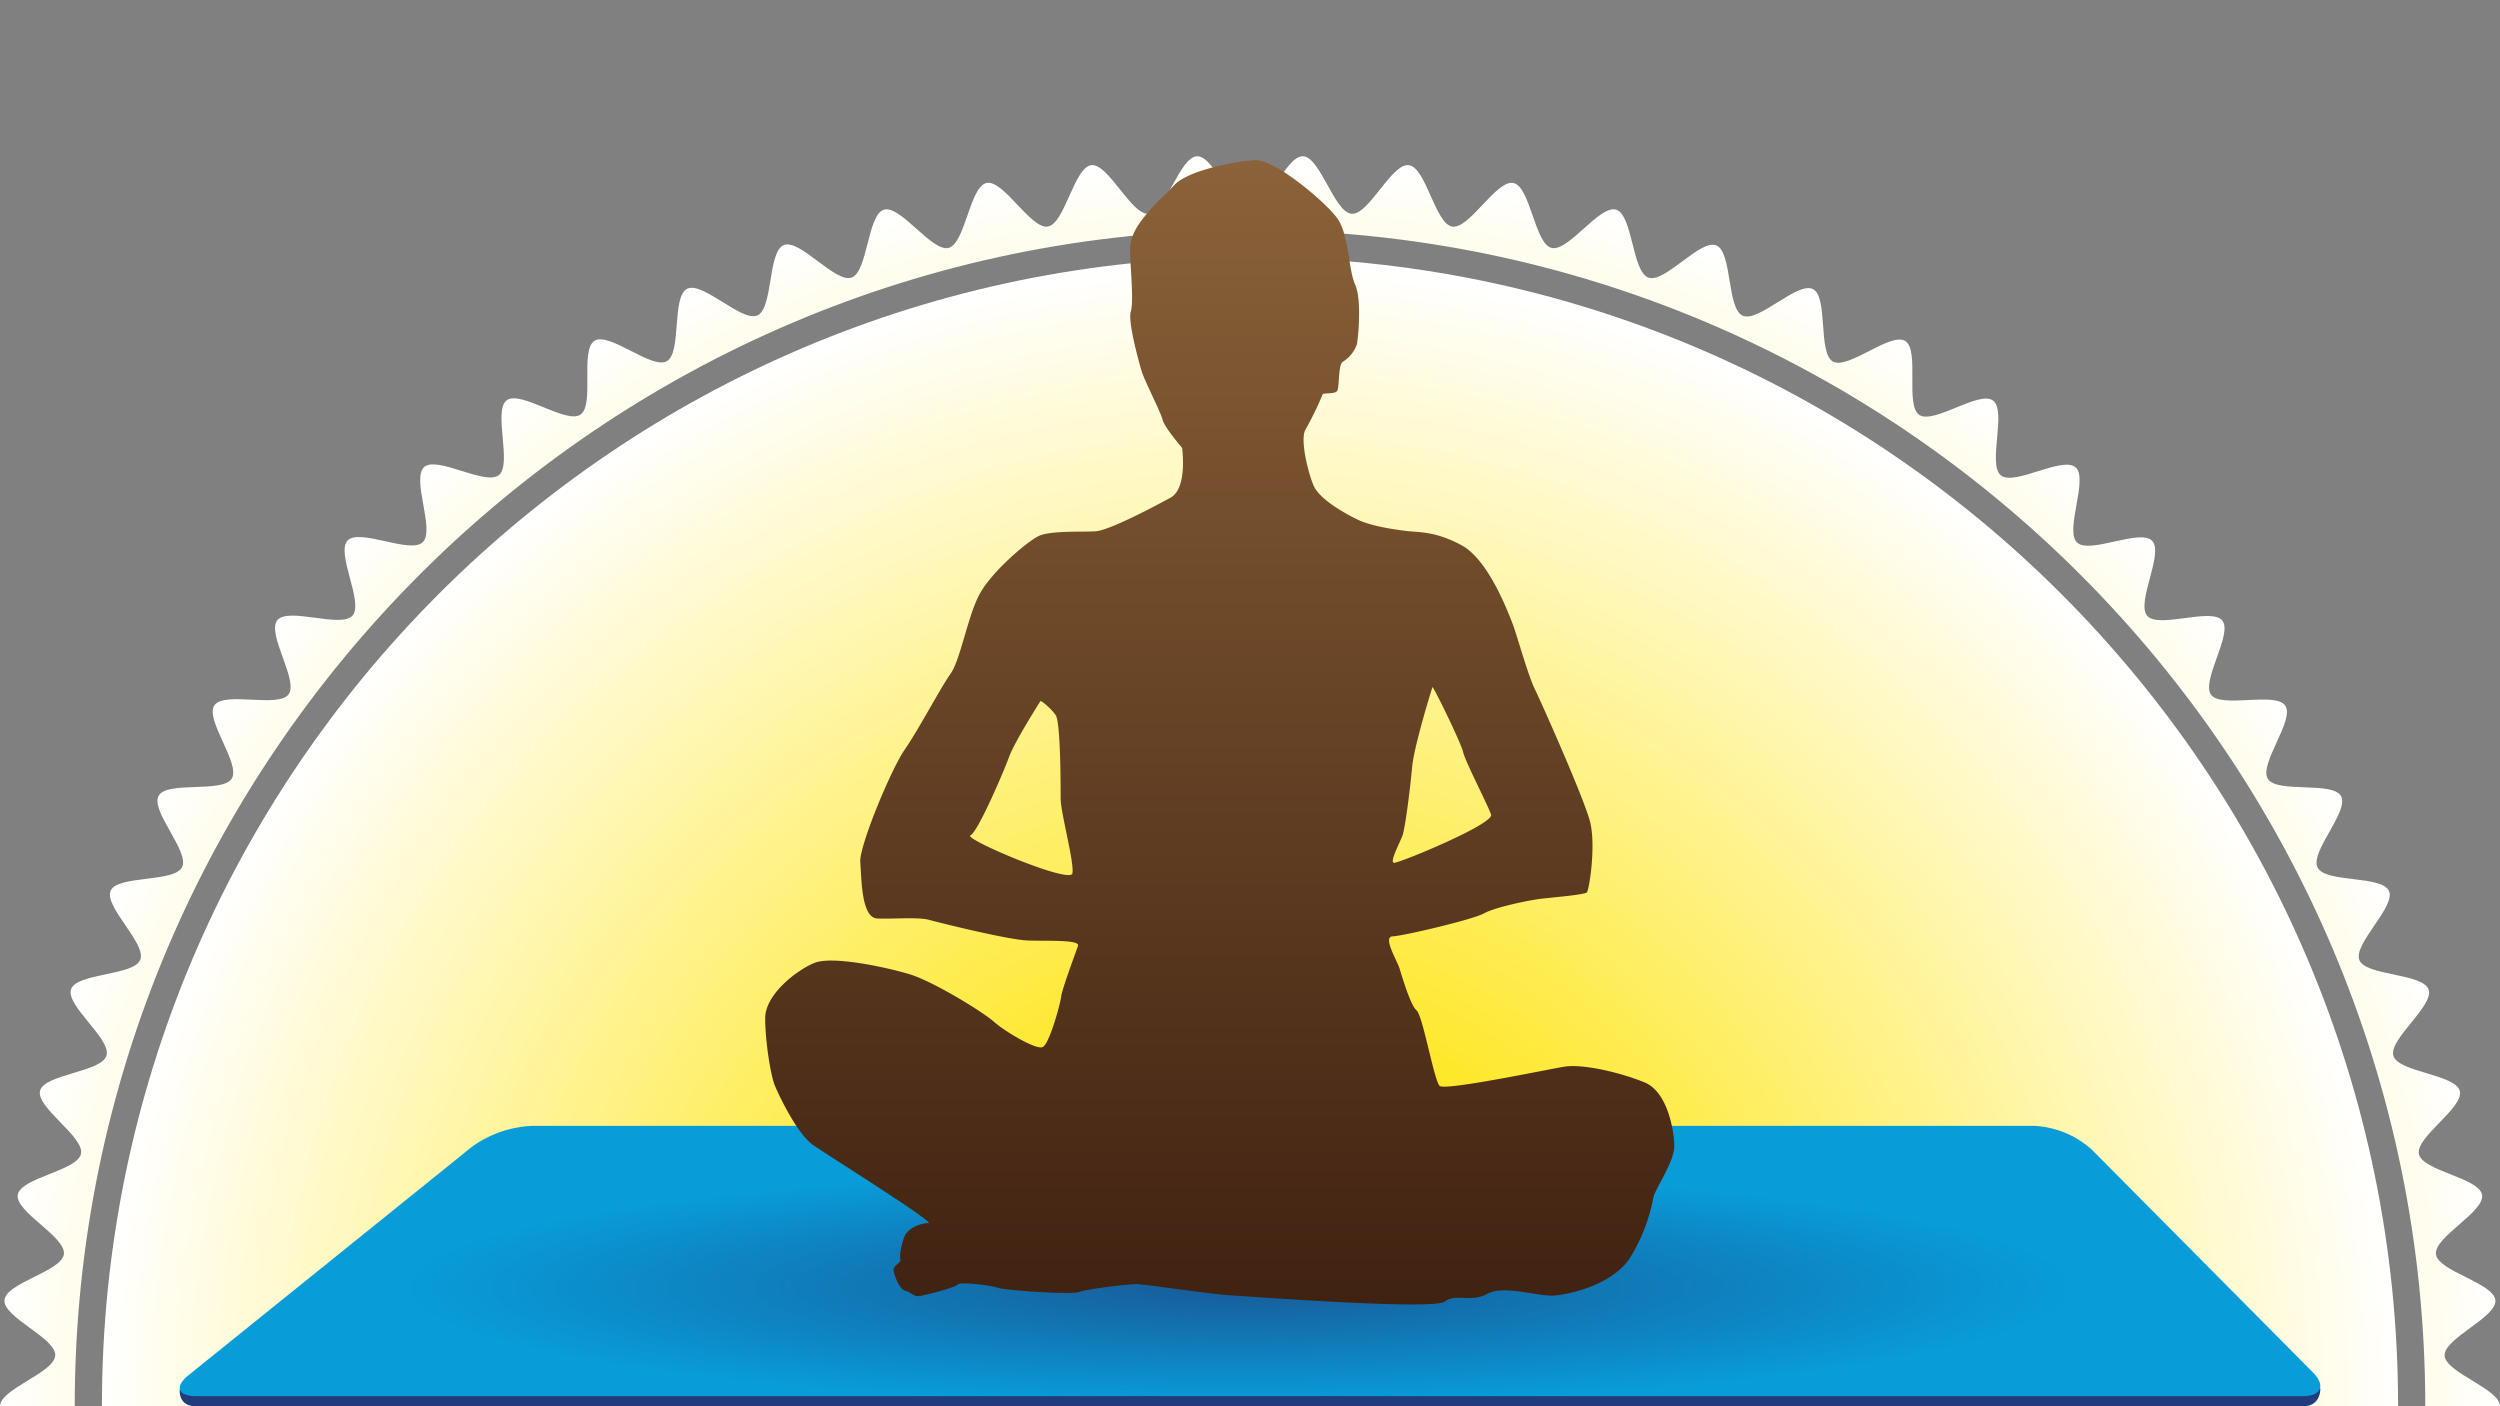
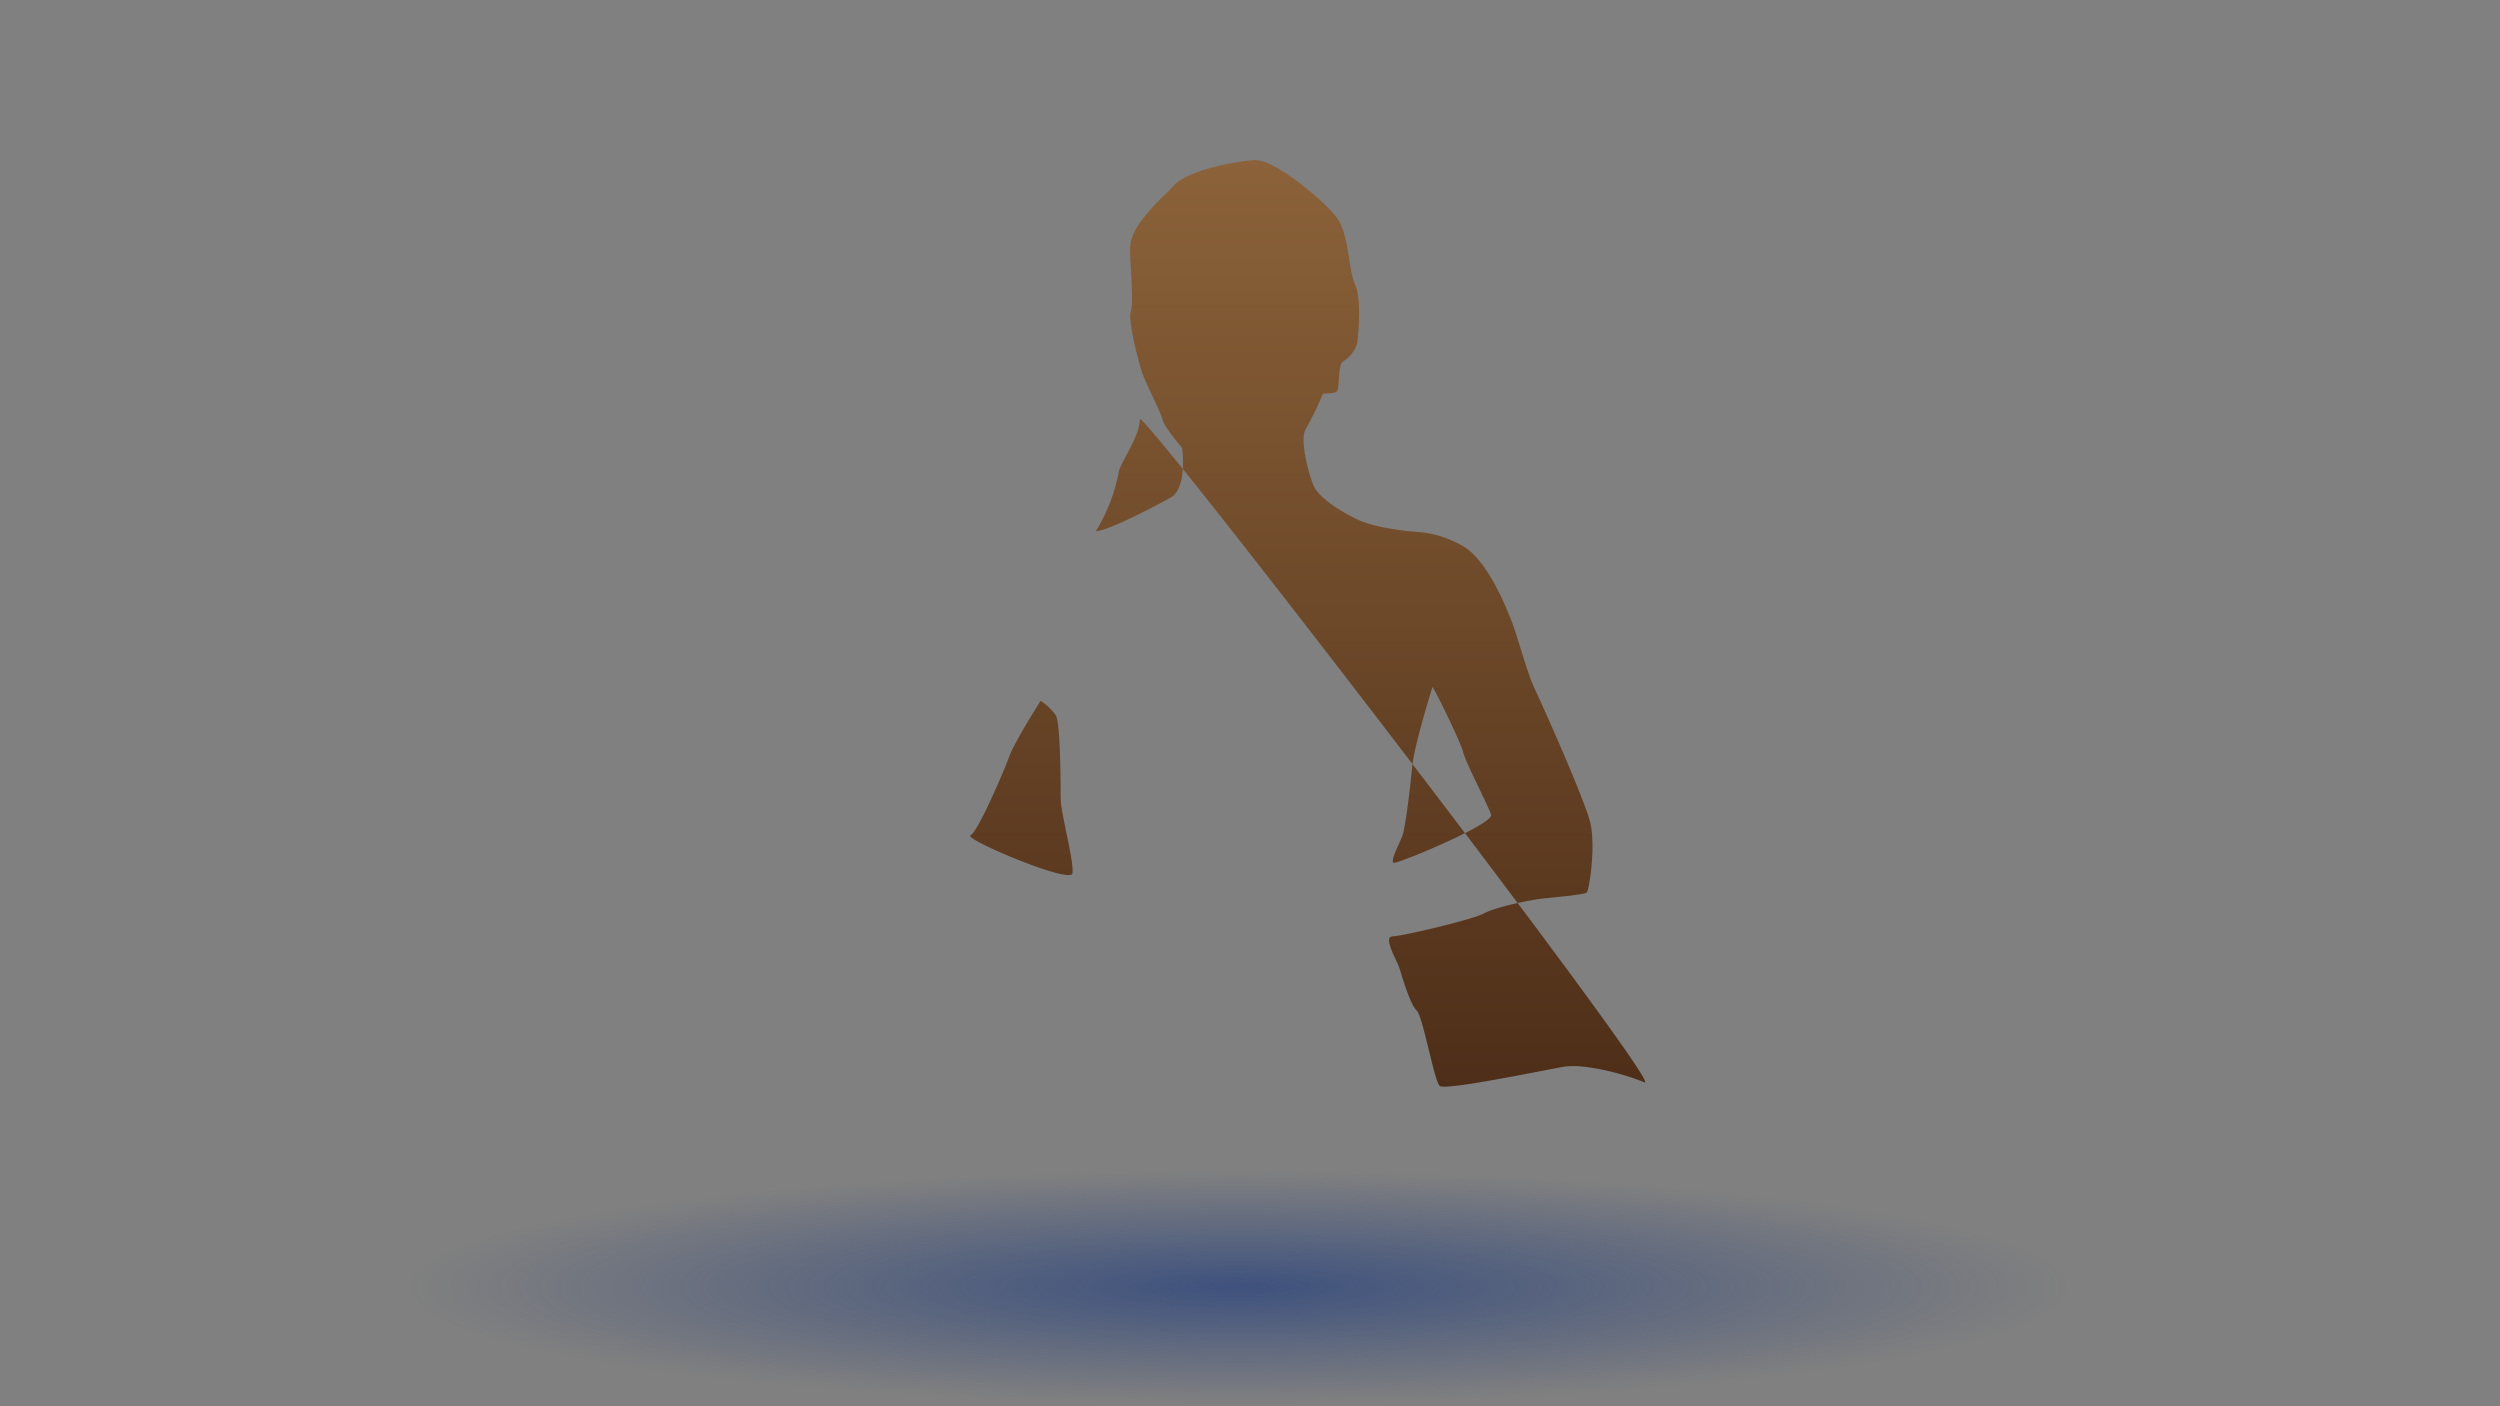
<svg xmlns="http://www.w3.org/2000/svg" xmlns:xlink="http://www.w3.org/1999/xlink" viewBox="0 0 640 360">
  <rect x="0" y="0" width="640" height="360" fill="#808080" stroke="none" />
  <defs>
    <style>.cls-1{fill:none;}.cls-2{clip-path:url(#clip-path);}.cls-3{fill:url(#Nouvelle_nuance_de_dégradé_2);}.cls-4{fill:url(#Nouvelle_nuance_de_dégradé_2-2);}.cls-5{fill:#203c7c;}.cls-6{fill:#089cd8;}.cls-7{clip-path:url(#clip-path-2);}.cls-8{opacity:0.68;fill:url(#Dégradé_sans_nom_27);}.cls-9{fill:url(#Nouvelle_nuance_de_dégradé_1);}</style>
    <clipPath id="clip-path">
-       <rect class="cls-1" width="640" height="360" />
-     </clipPath>
+       </clipPath>
    <radialGradient id="Nouvelle_nuance_de_dégradé_2" cx="320" cy="360" r="320" gradientUnits="userSpaceOnUse">
      <stop offset="0.2" stop-color="#fee300" />
      <stop offset="1" stop-color="#fff" />
    </radialGradient>
    <radialGradient id="Nouvelle_nuance_de_dégradé_2-2" cy="360" r="294.04" xlink:href="#Nouvelle_nuance_de_dégradé_2" />
    <clipPath id="clip-path-2">
      <polygon class="cls-1" points="594 359.94 46 359.94 136 288 521 288 594 359.94" />
    </clipPath>
    <radialGradient id="Dégradé_sans_nom_27" cx="849.65" cy="1711.75" r="198.61" gradientTransform="translate(-592.12 72.74) scale(1.07 0.15)" gradientUnits="userSpaceOnUse">
      <stop offset="0" stop-color="#203c7c" />
      <stop offset="1" stop-color="#203c7c" stop-opacity="0" />
    </radialGradient>
    <linearGradient id="Nouvelle_nuance_de_dégradé_1" x1="312.24" y1="334" x2="312.24" y2="41" gradientUnits="userSpaceOnUse">
      <stop offset="0" stop-color="#402211" />
      <stop offset="1" stop-color="#8b6239" />
    </linearGradient>
  </defs>
  <g id="Fond">
    <g class="cls-2">
      <path class="cls-3" d="M625.82,373C626,368.6,640,364.46,640,360s-14-8.6-14.18-13,13.41-9.75,13-14.15-14.67-7.39-15.22-11.77,12.55-10.85,11.81-15.2-15.25-6.11-16.17-10.44,11.58-11.87,10.47-16.15-15.71-4.78-17-9,10.52-12.82,9-17-16.06-3.42-17.71-7.52,9.4-13.67,7.57-17.7-16.29-2-18.28-6,8.2-14.42,6-18.28-16.41-.64-18.73-4.41,6.95-15.06,4.47-18.73-16.4.76-19-2.8,5.65-15.59,2.87-19-16.27,2.14-19.2-1.19,4.31-16,1.25-19.21-16,3.5-19.23.43,3-16.32-.38-19.25-15.68,4.85-19.12,2.06,1.56-16.51-2-19.15-15.21,6.16-18.89,3.67.17-16.59-3.6-18.92-14.64,7.43-18.51,5.26S468.07,76,464.11,74s-13.95,8.64-18,6.81-2.64-16.37-6.76-18S426.2,72.55,422,71.07,418,55,413.74,53.68s-12.27,10.9-16.57,9.78-5.38-15.68-9.73-16.61S376.14,58.75,371.76,58s-6.69-15.16-11.1-15.72S350.41,55.1,346,54.73,338,40.19,333.58,40,324.45,53.64,320,53.64,310.82,39.82,306.42,40s-8,14.36-12.4,14.73-10.3-13-14.67-12.45-6.76,15-11.11,15.72-11.36-12.08-15.68-11.16-5.44,15.51-9.72,16.62-12.34-11.08-16.57-9.78-4.1,15.91-8.27,17.38-13.24-10-17.35-8.32-2.72,16.2-6.75,18-14-8.81-18-6.81-1.34,16.37-5.2,18.54S156,84.9,152.21,87.23s.06,16.43-3.61,18.91-15.33-6.31-18.88-3.67,1.45,16.36-2,19.15-15.8-5-19.13-2.06,2.83,16.18-.37,19.25-16.17-3.64-19.23-.44,4.17,15.89,1.25,19.22S73.82,155.32,71,158.77s5.51,15.48,2.87,19-16.55-.87-19,2.81,6.79,14.95,4.46,18.73-16.56.53-18.72,4.41,8,14.32,6,18.28S30.17,224,28.34,228s9.23,13.58,7.57,17.7-16.23,3.34-17.71,7.53,10.35,12.74,9.06,17-15.89,4.71-17,9,11.41,11.8,10.47,16.15S5.3,301.47,4.55,305.85s12.37,10.79,11.81,15.21S1.51,328.39,1.14,332.83s13.23,9.7,13,14.16S0,355.54,0,360s14,8.6,14.18,13-13.41,9.75-13,14.15,14.67,7.39,15.22,11.77S3.81,409.79,4.55,414.14s15.25,6.11,16.17,10.44S9.14,436.45,10.25,440.73s15.71,4.78,17,9-10.52,12.82-9,17,16.06,3.42,17.71,7.52-9.4,13.67-7.57,17.7,16.29,2,18.28,6-8.2,14.42-6,18.28,16.41.64,18.73,4.41-7,15.06-4.47,18.73,16.4-.76,19,2.8-5.65,15.59-2.87,19,16.27-2.14,19.2,1.19S85.9,578.4,89,581.6s16-3.5,19.23-.44-3,16.32.38,19.26,15.68-4.85,19.12-2.06-1.56,16.51,2,19.15,15.21-6.16,18.89-3.67-.17,16.58,3.6,18.92,14.64-7.43,18.51-5.26,1.24,16.54,5.2,18.54,14-8.64,18-6.81,2.64,16.37,6.76,18,13.16-9.81,17.35-8.33,4,16.09,8.27,17.39,12.27-10.9,16.57-9.78,5.38,15.68,9.73,16.61,11.3-11.9,15.68-11.16,6.69,15.17,11.1,15.73S289.59,664.9,294,665.27s8,14.54,12.4,14.73,9.13-13.64,13.58-13.64,9.18,13.82,13.58,13.64,8-14.36,12.4-14.73,10.3,13,14.67,12.45,6.76-15,11.11-15.72,11.36,12.08,15.68,11.15,5.44-15.5,9.72-16.61,12.34,11.08,16.57,9.78,4.1-15.91,8.27-17.38,13.24,10,17.35,8.32,2.72-16.2,6.75-18,14,8.81,18,6.81,1.34-16.38,5.2-18.54,14.74,7.59,18.5,5.26-.06-16.43,3.61-18.91,15.33,6.31,18.88,3.67-1.45-16.36,2-19.15,15.8,5,19.13,2.06-2.83-16.18.37-19.25,16.17,3.64,19.23.44-4.17-15.89-1.25-19.22,16.42,2.27,19.21-1.18-5.51-15.48-2.87-19,16.55.87,19-2.81-6.79-15-4.46-18.73,16.56-.53,18.72-4.41-8-14.32-6-18.28,16.46-1.94,18.29-6-9.23-13.58-7.57-17.7,16.23-3.34,17.71-7.53-10.35-12.74-9.06-17,15.89-4.71,17-9-11.41-11.8-10.47-16.15,15.42-6.05,16.17-10.43-12.37-10.79-11.81-15.21,14.85-7.33,15.22-11.77S625.63,377.47,625.82,373ZM320,661.13C154.1,661.13,19.13,526,19.13,360S154.1,58.87,320,58.87,620.87,194,620.87,360,485.9,661.13,320,661.13Z" />
      <path class="cls-4" d="M320,65.83c-162.07,0-293.91,132-293.91,294.17S157.93,654.17,320,654.17,613.91,522.21,613.91,360,482.07,65.83,320,65.83Z" />
    </g>
  </g>
  <g id="Grand_tapis" data-name="Grand tapis">
    <g id="Calque_6" data-name="Calque 6">
-       <path class="cls-5" d="M594,355.43s.28,4.57-4.45,4.57H50.2c-4.72,0-4.18-4.28-4.18-4.28l74.76-56.08a28.37,28.37,0,0,1,15.27-5.39H520.87a23.79,23.79,0,0,1,14.64,6.09Z" />
-       <path class="cls-6" d="M592.09,351.32c3.33,3.35,2.19,6.09-2.54,6.09H50.2c-4.72,0-5.57-2.42-1.9-5.39l72.48-58.41a28.44,28.44,0,0,1,15.27-5.38H520.87a23.79,23.79,0,0,1,14.64,6.09Z" />
      <g class="cls-7">
        <ellipse class="cls-8" cx="320" cy="324.54" rx="300" ry="38.4" />
      </g>
    </g>
-     <path class="cls-9" d="M421,277.09c-5.91-2.43-15.75-4.84-20.67-4S370,279.24,368.57,278s-4.3-17.9-5.92-19.33-3.66-8.51-4.37-10.74-4.39-8.13-1.72-8.23,20.5-4.29,23.36-5.88,11.63-3.41,14.84-3.77,10.84-1,11.46-1.59,2.41-12.09.81-18.19-12.27-30.05-14.13-33.89-4.64-14.15-5.82-17.09-6.09-16-12.89-19.69-11.18-3.3-14.12-3.67-9-1.17-12.71-3-9.66-5.28-11.09-8.65-3.51-11.83-2.06-14.32a82.39,82.39,0,0,0,4.39-9c0-.44,2.93,0,3.66-.82s.19-7,1.6-7.59a8.66,8.66,0,0,0,3.5-4.37c.27-1.18,1.35-11.37-.44-15.3S345.39,60,342.26,55.77s-15.93-15-20.93-14.77-17.17,2.61-20.67,6.34-3.41,3.22-6.17,6.35S289.3,60,289.3,63.9s1,13.24.19,15.83S291.54,92.6,292.25,95s4.93,10.55,5.37,12.45,5,7.21,5,7.21,1.45,10.31-2.93,12.72S284,135.75,280.52,136s-11.8-.27-14.84,1.33-12.17,9.31-15.13,15.2-4.72,16.47-7.24,20-8.14,14.23-11.72,19.4-11.71,24.89-11.36,28.81.18,14.24,4.38,14.4,10.38-.44,13.34.37,20.21,5.09,25.21,5.26,13.35-.26,12.81,1.36-4.1,11.1-4.29,12.89-3.05,12.43-4.82,13.06-9.51-3.95-12.45-6.54-15.67-10.39-21.66-12.17-19.67-4.73-24.24-2.87-12.62,8.07-12.62,14.16,1.45,14.75,2.44,17.17,5.71,12.43,9.82,15.29,31.5,20,29.53,20-5.44,1.23-6.28,3.76-1.14,4.55-.89,5.55-2.22,1.43-1.69,3.29,1.69,4.49,3,4.74,2.05,1.52,3.48,1.34,9.12-2.14,9.85-2.94,8.48.17,10.19.8,18.78,1.88,21,1.07,12.62-2,14.58-2,19.23,2.61,24,2.87,52,3.85,54.94,1.61,6.7.35,10.92-2,13.05.8,17.24.44,14.94-2.86,19.33-9.75a44.77,44.77,0,0,0,5.92-15.39c.61-2.41,5.46-9.3,5.36-13.24S426.89,279.5,421,277.09ZM359,214c.72-1.85,2-12.06,2.5-17.6s5.2-20.5,5.2-20.5c.26-.17,7.32,14.22,7.86,16.64s6.36,13.59,7.16,16-23.7,12.52-24.87,12.34S358.28,215.9,359,214Zm-84.46,9.59c-.54,2.79-28-8.87-26.11-9.73s8.48-16.21,9.92-20.15,8-14.22,8-14.22c.08-.27,2.67,1.78,3.91,3.59s1.27,17.69,1.27,21.35S275.07,220.82,274.53,223.59Z" />
+     <path class="cls-9" d="M421,277.09c-5.91-2.43-15.75-4.84-20.67-4S370,279.24,368.57,278s-4.3-17.9-5.92-19.33-3.66-8.51-4.37-10.74-4.39-8.13-1.72-8.23,20.5-4.29,23.36-5.88,11.63-3.41,14.84-3.77,10.84-1,11.46-1.59,2.41-12.09.81-18.19-12.27-30.05-14.13-33.89-4.64-14.15-5.82-17.09-6.09-16-12.89-19.69-11.18-3.3-14.12-3.67-9-1.17-12.71-3-9.66-5.28-11.09-8.65-3.51-11.83-2.06-14.32a82.39,82.39,0,0,0,4.39-9c0-.44,2.93,0,3.66-.82s.19-7,1.6-7.59a8.66,8.66,0,0,0,3.5-4.37c.27-1.18,1.35-11.37-.44-15.3S345.39,60,342.26,55.77s-15.93-15-20.93-14.77-17.17,2.61-20.67,6.34-3.41,3.22-6.17,6.35S289.3,60,289.3,63.9s1,13.24.19,15.83S291.54,92.6,292.25,95s4.93,10.55,5.37,12.45,5,7.21,5,7.21,1.45,10.31-2.93,12.72S284,135.75,280.52,136a44.77,44.77,0,0,0,5.92-15.39c.61-2.41,5.46-9.3,5.36-13.24S426.89,279.5,421,277.09ZM359,214c.72-1.85,2-12.06,2.5-17.6s5.2-20.5,5.2-20.5c.26-.17,7.32,14.22,7.86,16.64s6.36,13.59,7.16,16-23.7,12.52-24.87,12.34S358.28,215.9,359,214Zm-84.46,9.59c-.54,2.79-28-8.87-26.11-9.73s8.48-16.21,9.92-20.15,8-14.22,8-14.22c.08-.27,2.67,1.78,3.91,3.59s1.27,17.69,1.27,21.35S275.07,220.82,274.53,223.59Z" />
  </g>
</svg>